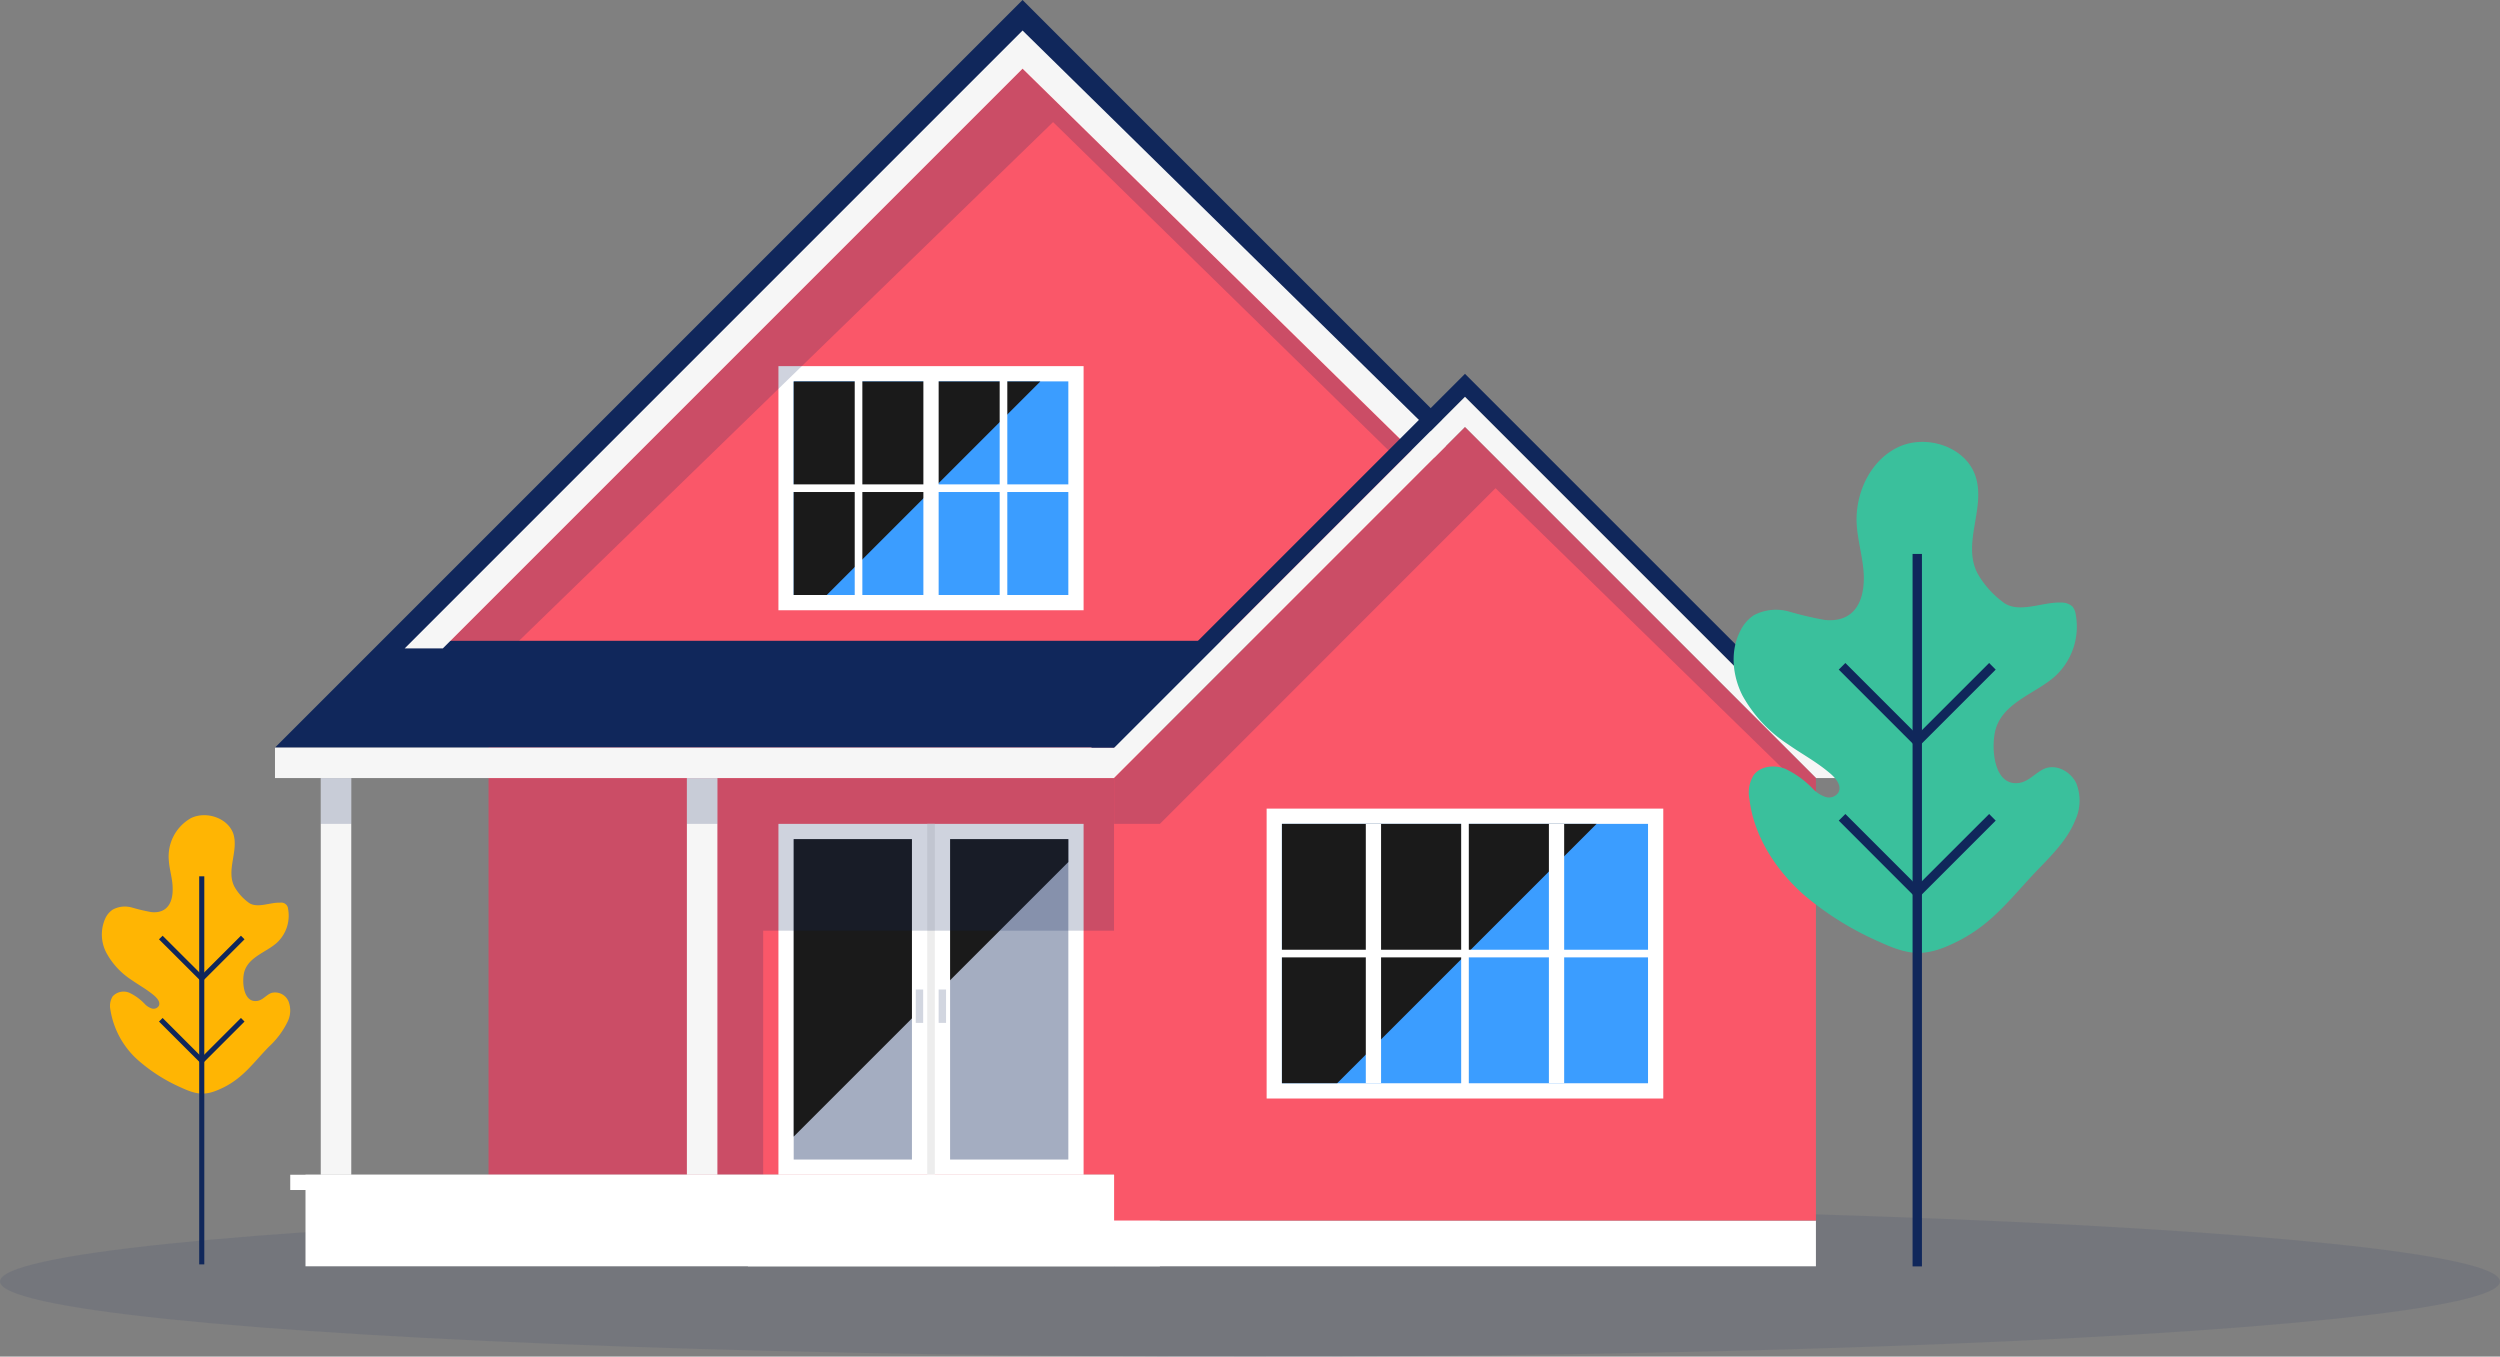
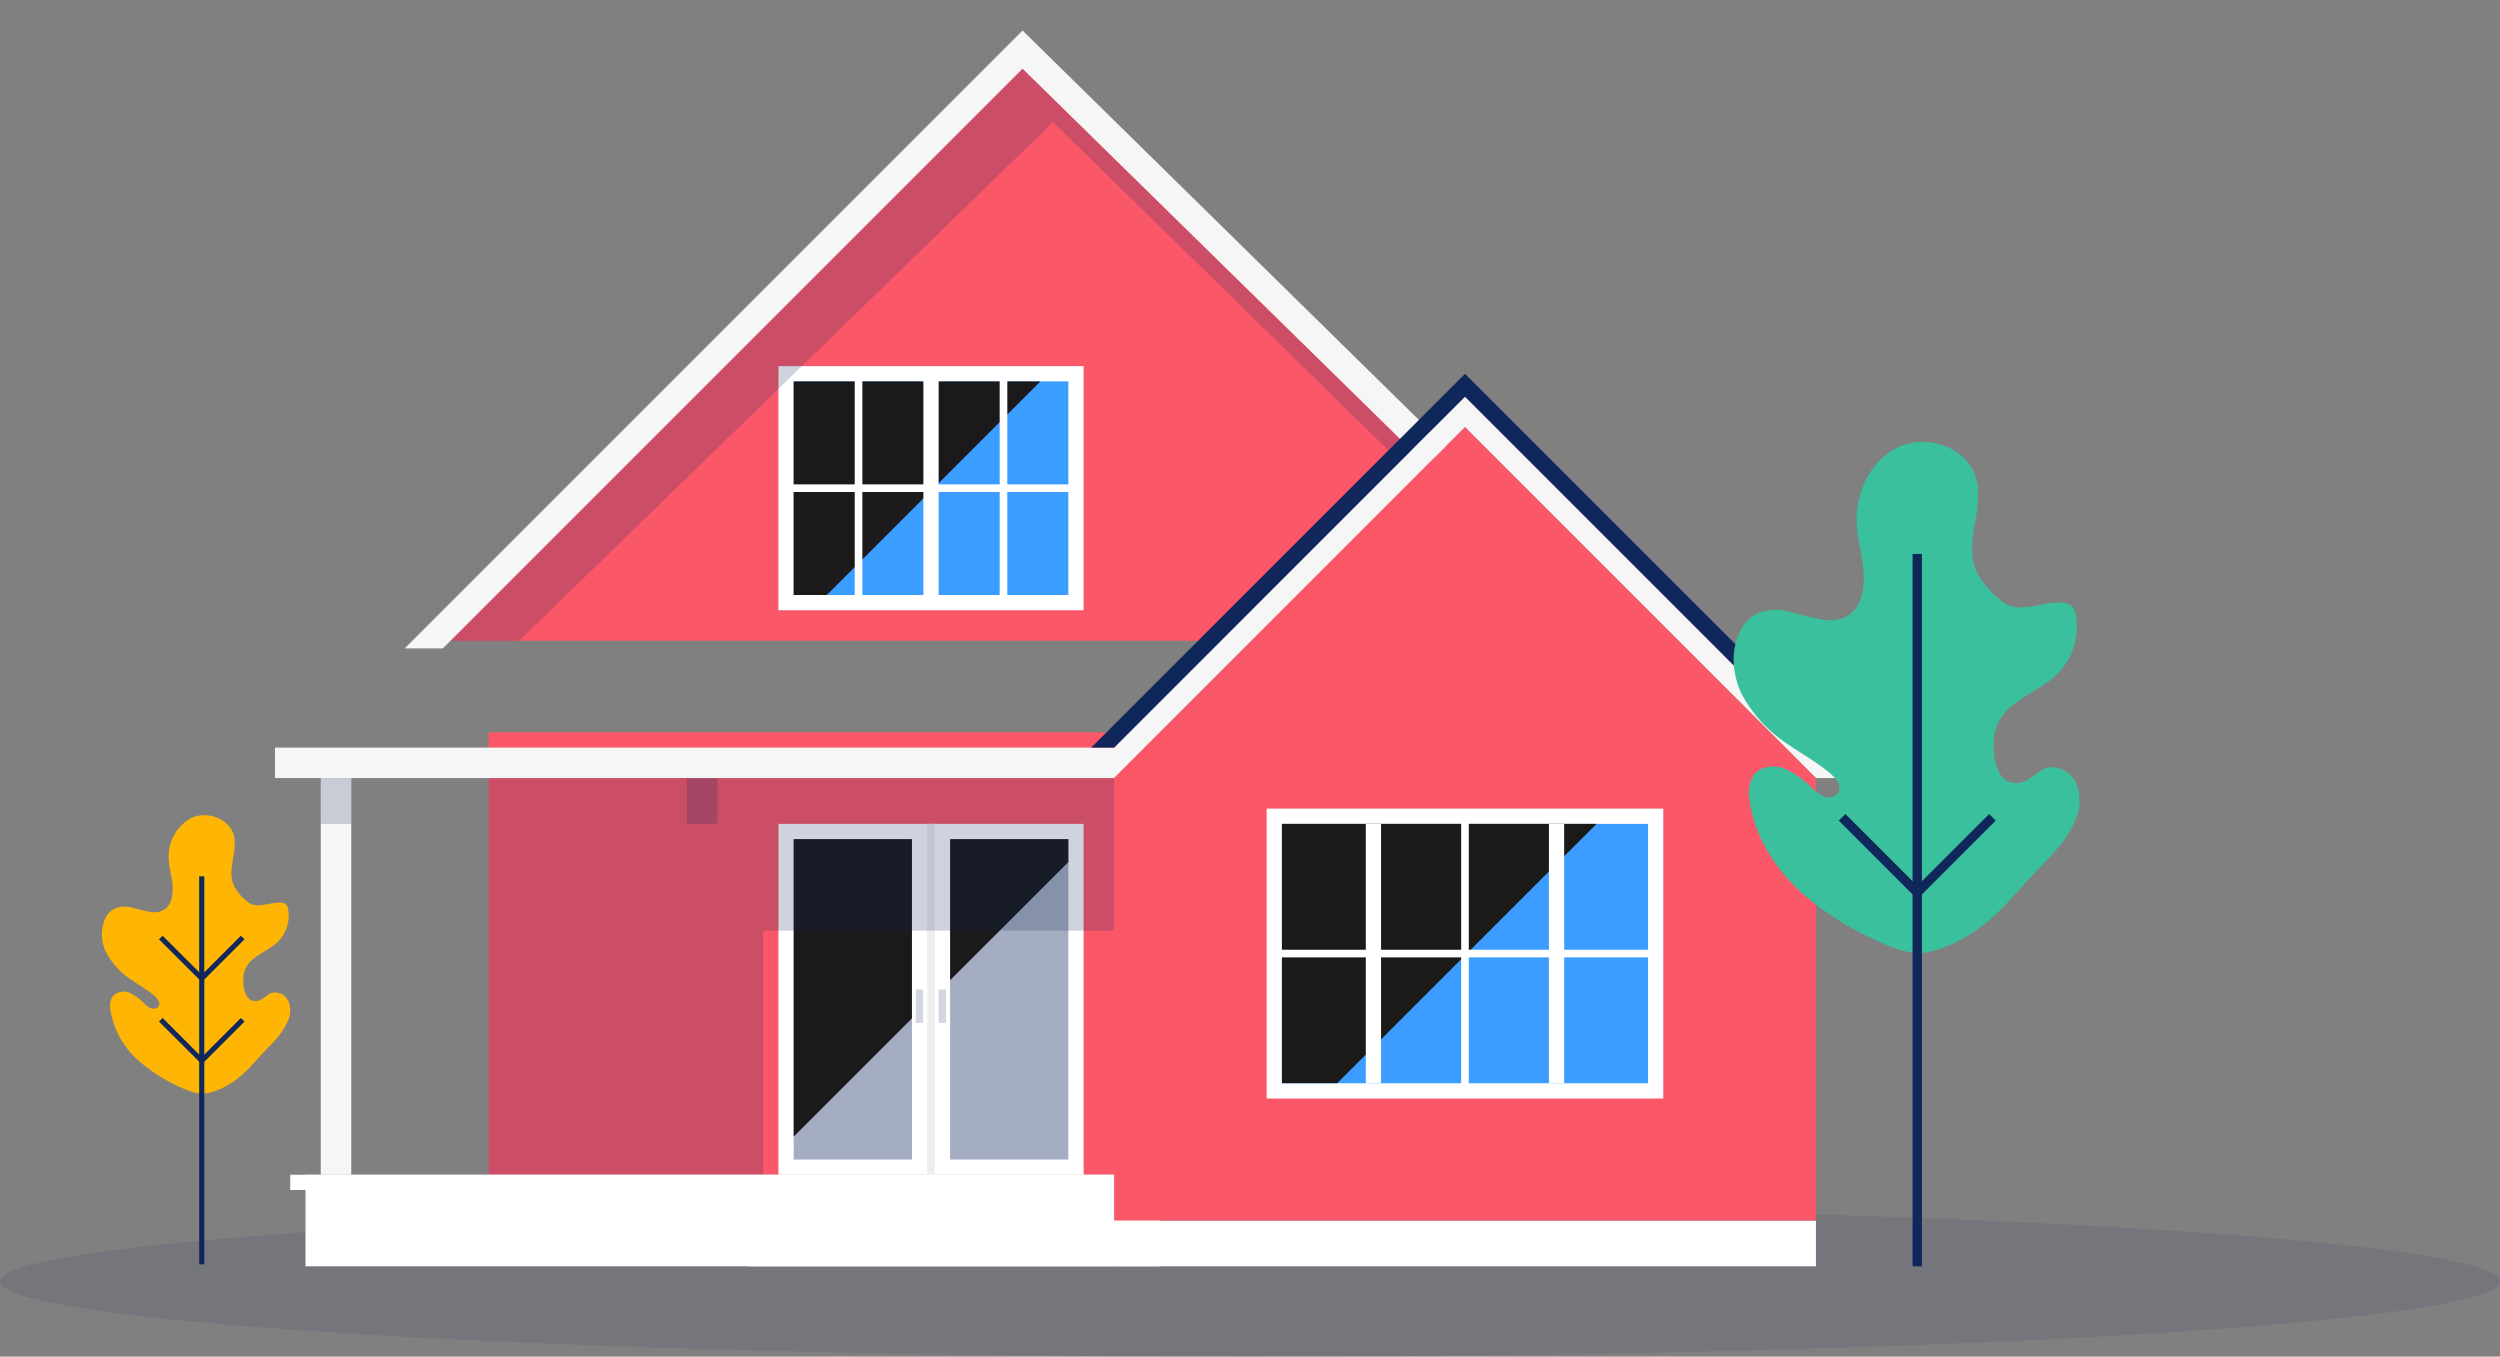
<svg xmlns="http://www.w3.org/2000/svg" viewBox="0 0 445.67 241.84">
  <rect x="0" y="0" width="445.67" height="241.84" fill="#808080" stroke="none" />
  <defs>
    <style>.cls-1{isolation:isolate;}.cls-11,.cls-2,.cls-9{fill:#10275b;}.cls-2{opacity:0.1;}.cls-3{fill:#fa5769;}.cls-4{fill:#fff;}.cls-5{fill:#a4adc1;}.cls-6{fill:#1a1a1a;mix-blend-mode:screen;}.cls-7{fill:#ededed;}.cls-8{fill:#d2d6e0;}.cls-9{opacity:0.2;mix-blend-mode:multiply;}.cls-10{fill:#f6f6f6;}.cls-12{fill:#3b9dff;}.cls-13{fill:#3ac09c;}.cls-14{fill:#ffb503;}</style>
  </defs>
  <title>Asset 6</title>
  <g class="cls-1">
    <g id="Layer_2" data-name="Layer 2">
      <g id="people">
        <ellipse class="cls-2" cx="222.83" cy="228.44" rx="222.83" ry="13.41" />
        <rect class="cls-3" x="87.1" y="130.55" width="119.67" height="78.87" />
        <rect class="cls-4" x="138.77" y="146.87" width="54.4" height="62.55" />
        <rect class="cls-5" x="141.49" y="149.59" width="48.96" height="57.12" />
        <polygon class="cls-6" points="190.45 149.59 141.49 149.59 141.49 202.62 190.45 153.67 190.45 149.59" />
        <rect class="cls-4" x="162.57" y="148.11" width="6.8" height="59.95" />
        <rect class="cls-7" x="165.29" y="146.87" width="1.36" height="62.55" />
        <rect class="cls-8" x="163.25" y="176.4" width="1.32" height="5.95" />
        <rect class="cls-8" x="167.33" y="176.4" width="1.32" height="5.95" />
        <polygon class="cls-9" points="198.61 138.71 87.1 138.71 87.1 209.42 136.05 209.42 136.05 165.91 198.61 165.91 198.61 138.71" />
-         <rect class="cls-10" x="122.45" y="138.71" width="5.44" height="70.71" />
        <rect class="cls-9" x="122.45" y="138.71" width="5.44" height="8.16" />
        <rect class="cls-10" x="57.18" y="138.71" width="5.44" height="70.71" />
        <rect class="cls-9" x="57.18" y="138.71" width="5.44" height="8.16" />
-         <polygon class="cls-11" points="49.02 133.27 182.29 0 258.44 76.15 201.33 133.27 49.02 133.27" />
        <polygon class="cls-3" points="182.29 10.88 78.94 114.23 258.44 114.23 258.44 84.31 182.29 10.88" />
        <rect class="cls-4" x="138.77" y="65.27" width="54.4" height="43.52" />
        <rect class="cls-12" x="141.49" y="67.99" width="48.96" height="38.08" />
        <polygon class="cls-6" points="141.49 68 141.49 106.07 147.38 106.07 185.46 68 141.49 68" />
        <rect class="cls-4" x="164.61" y="66.14" width="2.72" height="41.7" />
        <rect class="cls-4" x="140.02" y="86.35" width="51.79" height="1.36" />
        <rect class="cls-4" x="152.37" y="66.63" width="1.36" height="40.72" />
        <rect class="cls-4" x="178.21" y="66.63" width="1.36" height="40.72" />
        <polygon class="cls-9" points="182.29 12.24 80.3 114.23 92.53 114.23 187.73 21.76 251.64 84.31 255.72 84.31 182.29 12.24" />
        <polygon class="cls-10" points="182.29 5.44 72.14 115.59 78.94 115.59 182.29 12.24 253 81.59 259.8 81.59 182.29 5.44" />
        <rect class="cls-4" x="54.46" y="209.42" width="152.31" height="16.32" />
        <rect class="cls-4" x="133.33" y="209.42" width="65.27" height="5.44" />
        <rect class="cls-4" x="133.33" y="214.86" width="65.27" height="5.44" />
        <rect class="cls-4" x="133.33" y="220.3" width="65.27" height="5.44" />
        <rect class="cls-4" x="51.74" y="209.42" width="81.59" height="2.72" />
        <polygon class="cls-10" points="261.16 70.71 198.61 133.27 49.02 133.27 49.02 138.71 198.61 138.71 261.16 76.15 323.72 138.71 329.16 138.71 261.16 70.71" />
        <polygon class="cls-11" points="261.16 66.64 334.6 140.07 330.52 140.07 261.16 70.71 198.61 133.27 194.53 133.27 261.16 66.64" />
        <rect class="cls-4" x="198.61" y="217.58" width="125.11" height="8.16" />
        <polygon class="cls-3" points="323.72 217.58 198.61 217.58 198.61 138.71 261.16 76.15 323.72 138.71 323.72 217.58" />
-         <polygon class="cls-9" points="266.6 87.03 206.77 146.87 198.61 146.87 198.61 138.71 261.16 76.15 323.72 138.71 323.72 142.79 266.6 87.03" />
        <rect class="cls-4" x="225.8" y="144.15" width="70.71" height="51.68" />
        <rect class="cls-12" x="228.52" y="146.87" width="65.27" height="46.24" />
        <polygon class="cls-6" points="228.53 146.87 228.53 193.1 238.38 193.1 284.62 146.87 228.53 146.87" />
        <rect class="cls-4" x="243.48" y="146.87" width="2.72" height="46.24" />
        <rect class="cls-4" x="276.12" y="146.87" width="2.72" height="46.24" />
        <rect class="cls-4" x="227.11" y="169.31" width="68.01" height="1.36" />
        <rect class="cls-4" x="260.48" y="145.51" width="1.36" height="48.96" />
        <path class="cls-13" d="M348.82,167.89l-.51.25c-5.32,2.55-8.15,2.12-13.34-.27a54.46,54.46,0,0,1-13.38-8.33c-5-4.42-8.9-10.41-9.71-17a6,6,0,0,1,.72-4.33c1.21-1.67,3.7-1.91,5.62-1.17a16.88,16.88,0,0,1,5,3.62,5.56,5.56,0,0,0,2.19,1.4,2,2,0,0,0,2.31-.77c.69-1.22-.49-2.62-1.57-3.51-2.49-2.08-4.82-3.28-7.43-5.11a24.59,24.59,0,0,1-8.11-8.71c-1.8-3.59-2.21-8-.33-11.57a7,7,0,0,1,2.38-2.72,8.47,8.47,0,0,1,6.29-.64,62.11,62.11,0,0,0,6.31,1.48c5.08.53,7.08-3,7-7.73-.07-3.14-1.08-6.18-1.27-9.32-.31-5.51,2.41-11.39,7.4-13.75s12-.1,13.76,5.13c1.94,5.68-2.49,12.06.44,17.49a16.69,16.69,0,0,0,4.81,5.25c2.79,1.72,6.81-.3,10-.16a3,3,0,0,1,2,.65,2.72,2.72,0,0,1,.63,1.45,12,12,0,0,1-3.64,11c-3.36,3.06-9.18,4.62-10.61,9.41-.89,3-.51,10.39,4.23,9.63,1.77-.28,3-2,4.67-2.61,2.1-.71,4.52.69,5.46,2.7a8.32,8.32,0,0,1-.16,6.49c-1.29,3.26-3.79,5.88-6.23,8.41C358.74,159.66,355.44,164.63,348.82,167.89Z" />
        <rect class="cls-11" x="340.95" y="98.75" width="1.67" height="127.01" />
-         <polygon class="cls-11" points="341.78 133.36 327.79 119.37 328.97 118.19 341.78 131 354.6 118.19 355.77 119.37 341.78 133.36" />
        <polygon class="cls-11" points="341.78 160.28 327.79 146.29 328.97 145.11 341.78 157.92 354.6 145.11 355.77 146.29 341.78 160.28" />
        <path class="cls-14" d="M39.8,193.88l-.28.13c-2.9,1.39-4.44,1.16-7.27-.15A29.8,29.8,0,0,1,25,189.33,15.2,15.2,0,0,1,19.68,180a3.31,3.31,0,0,1,.39-2.36,2.63,2.63,0,0,1,3.06-.63,9.28,9.28,0,0,1,2.71,2,3,3,0,0,0,1.19.76,1.1,1.1,0,0,0,1.26-.42c.38-.66-.27-1.42-.85-1.91-1.36-1.13-2.63-1.79-4.05-2.79A13.29,13.29,0,0,1,19,169.92a7,7,0,0,1-.18-6.3,3.8,3.8,0,0,1,1.3-1.48,4.58,4.58,0,0,1,3.42-.35,34.32,34.32,0,0,0,3.44.81c2.77.28,3.86-1.66,3.8-4.21,0-1.71-.59-3.37-.69-5.08a7.82,7.82,0,0,1,4-7.49c2.72-1.28,6.52,0,7.5,2.8,1,3.09-1.36,6.56.24,9.52A9.09,9.09,0,0,0,44.45,161c1.52.94,3.7-.16,5.47-.08a1.22,1.22,0,0,1,1.44,1.14,6.57,6.57,0,0,1-2,6c-1.83,1.66-5,2.51-5.79,5.12-.48,1.62-.27,5.66,2.31,5.25,1-.15,1.61-1.11,2.54-1.43a2.6,2.6,0,0,1,3,1.48,4.51,4.51,0,0,1-.09,3.53,14.84,14.84,0,0,1-3.39,4.58C45.2,189.4,43.41,192.1,39.8,193.88Z" />
        <rect class="cls-11" x="35.51" y="156.22" width="0.91" height="69.18" />
        <polygon class="cls-11" points="35.97 175.07 28.34 167.45 28.99 166.81 35.97 173.78 42.95 166.81 43.59 167.45 35.97 175.07" />
        <polygon class="cls-11" points="35.97 189.73 28.34 182.11 28.99 181.47 35.97 188.45 42.95 181.47 43.59 182.11 35.97 189.73" />
      </g>
    </g>
  </g>
</svg>